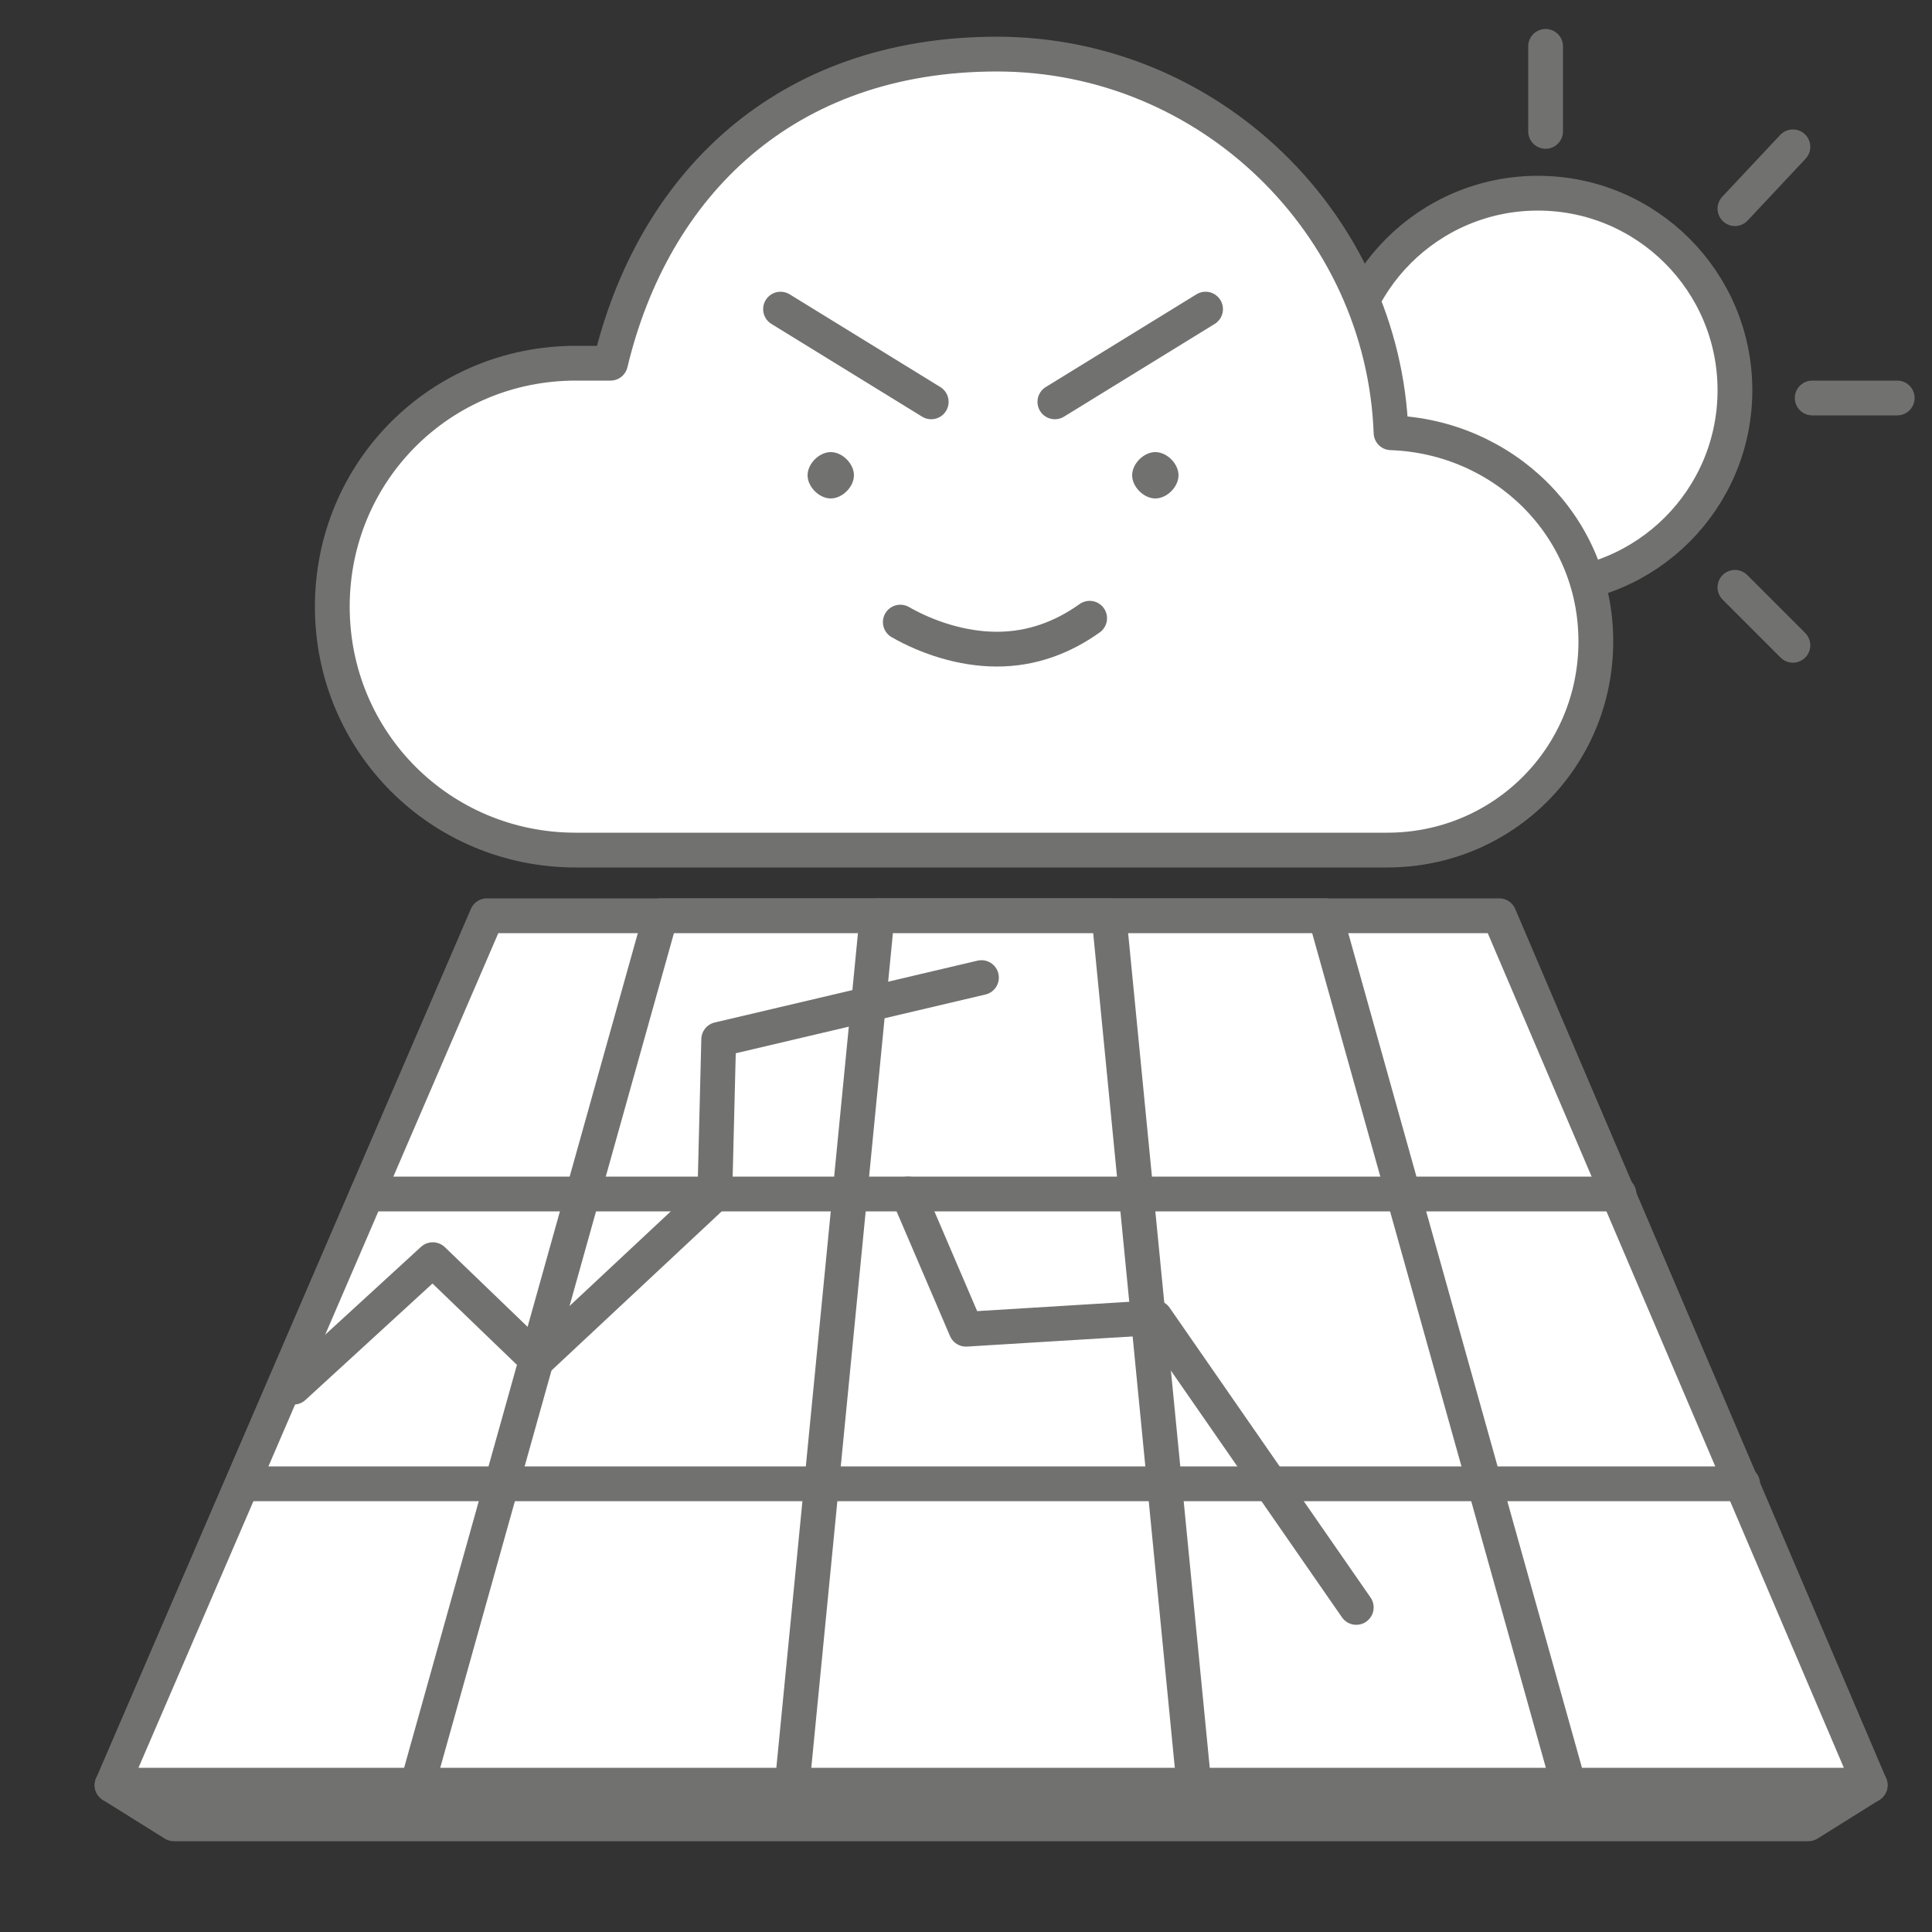
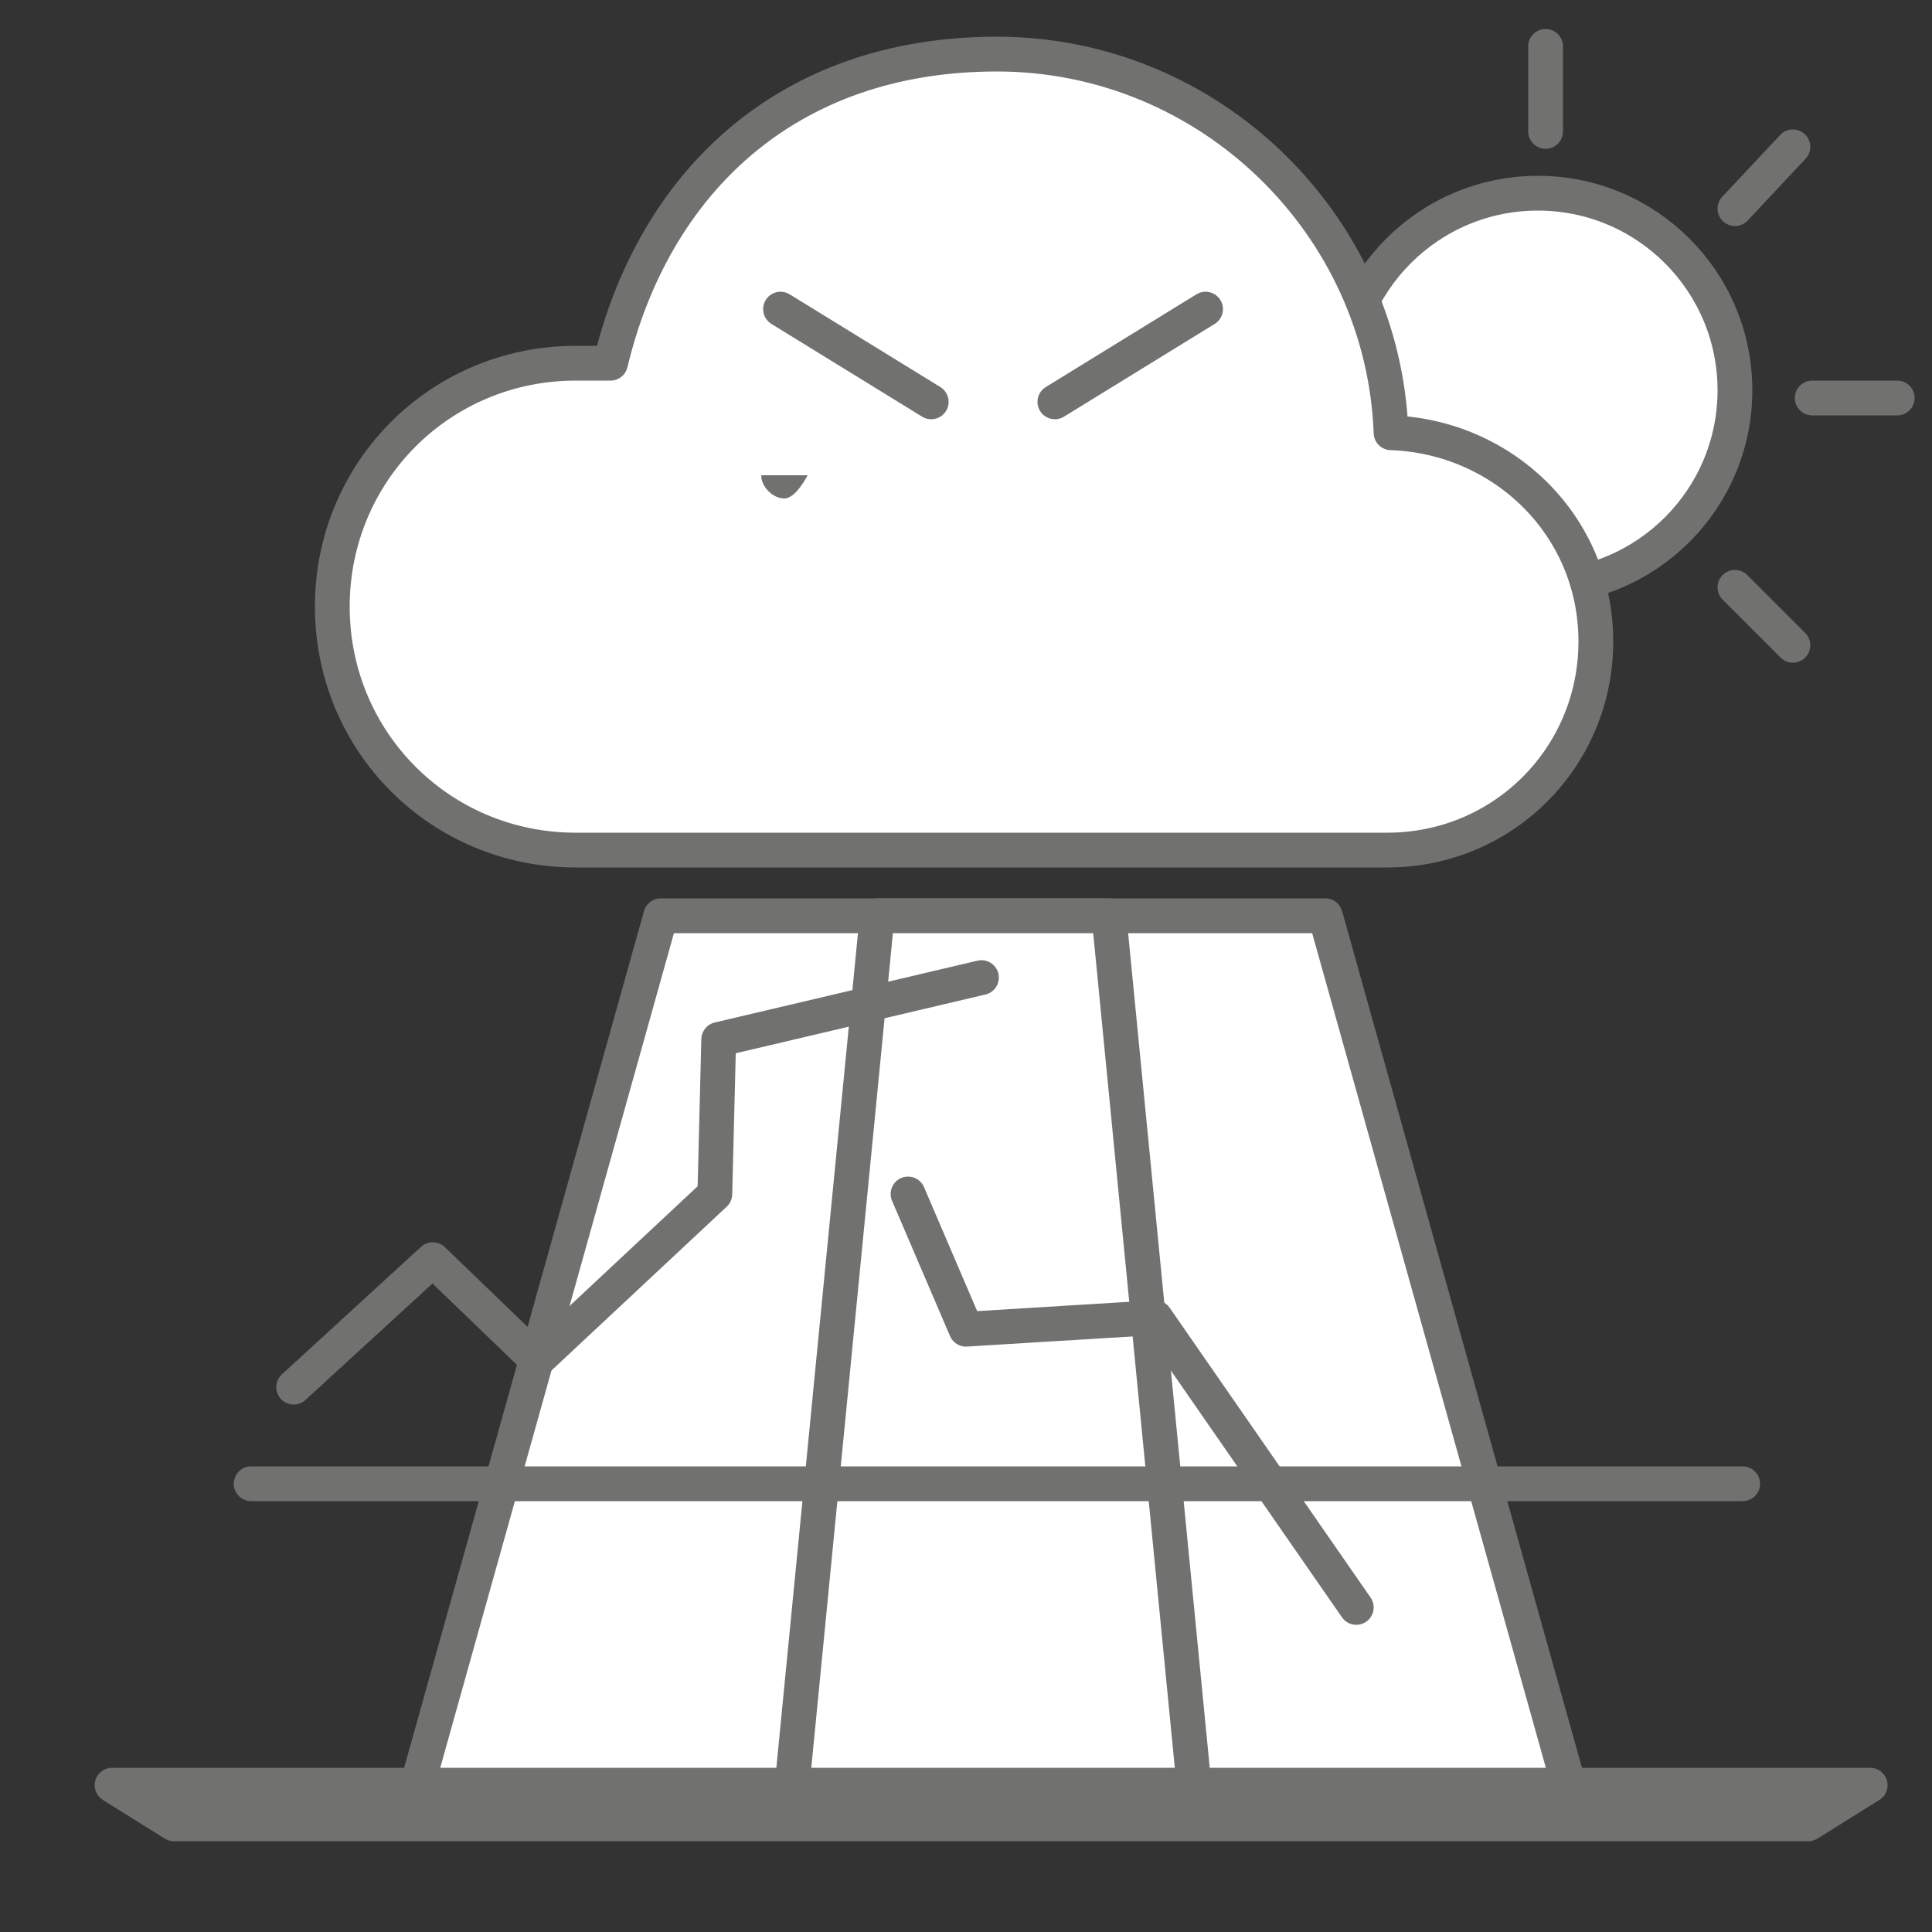
<svg xmlns="http://www.w3.org/2000/svg" id="Livello_1" version="1.1" viewBox="0 0 50 50">
  <rect x="0" y="0" width="50" height="50" fill="#333333" stroke="none" />
  <defs>
    <style>
      .st0, .st1 {
        fill: #717270;
      }

      .st2 {
        fill: none;
      }

      .st2, .st3, .st1 {
        stroke: #717270;
        stroke-linecap: round;
        stroke-linejoin: round;
        stroke-width: .9px;
      }

      .st3 {
        fill: #fff;
      }
    </style>
  </defs>
  <g>
    <polygon class="st1" points="48.4 46.2 2.9 46.2 4.5 47.2 46.8 47.2 48.4 46.2" />
-     <polygon class="st3" points="38.8 23.7 12.6 23.7 2.9 46.2 48.4 46.2 38.8 23.7" />
    <polygon class="st3" points="34.3 23.7 17.1 23.7 10.8 46.2 40.6 46.2 34.3 23.7" />
    <polygon class="st3" points="28.7 23.7 22.7 23.7 20.5 46.2 30.9 46.2 28.7 23.7" />
    <line class="st3" x1="6.5" y1="38.4" x2="45.1" y2="38.4" />
-     <line class="st3" x1="9.5" y1="30.9" x2="41.9" y2="30.9" />
    <polyline class="st2" points="23.5 30.9 25 34.4 29.9 34.1 35.1 41.6" />
    <polyline class="st2" points="7.6 35.9 11.2 32.6 13.9 35.2 18.5 30.9 18.6 26.9 25.4 25.3" />
  </g>
  <g>
    <g>
      <circle class="st3" cx="39.8" cy="10.1" r="5.1" />
      <line class="st2" x1="46.9" y1="10.3" x2="49.1" y2="10.3" />
      <line class="st2" x1="40" y1="3.4" x2="40" y2="1.2" />
      <line class="st2" x1="44.9" y1="5.4" x2="46.4" y2="3.8" />
      <line class="st2" x1="46.4" y1="16.7" x2="44.9" y2="15.2" />
    </g>
    <path class="st3" d="M36,11.2c-.2-5.4-4.7-9.8-10.2-9.8s-8.9,3.4-10,8c-.3,0-.6,0-.9,0-3.5,0-6.3,2.8-6.3,6.3s2.8,6.3,6.3,6.3h21c3,0,5.4-2.4,5.4-5.4s-2.4-5.3-5.3-5.4Z" />
    <g>
-       <path class="st2" d="M23.3,16.1c.7.4,1.6.7,2.5.7.9,0,1.7-.3,2.4-.8" />
      <g>
        <g>
-           <path class="st0" d="M30.5,12.3c0-.3-.3-.6-.6-.6-.3,0-.6.3-.6.6s.3.6.6.6c.3,0,.6-.3.6-.6" />
          <line class="st3" x1="27.3" y1="10.4" x2="31.2" y2="8" />
        </g>
        <g>
-           <path class="st0" d="M20.9,12.3c0-.3.3-.6.6-.6.3,0,.6.3.6.6s-.3.6-.6.6c-.3,0-.6-.3-.6-.6" />
+           <path class="st0" d="M20.9,12.3s-.3.6-.6.6c-.3,0-.6-.3-.6-.6" />
          <line class="st3" x1="24.1" y1="10.4" x2="20.2" y2="8" />
        </g>
      </g>
    </g>
  </g>
</svg>